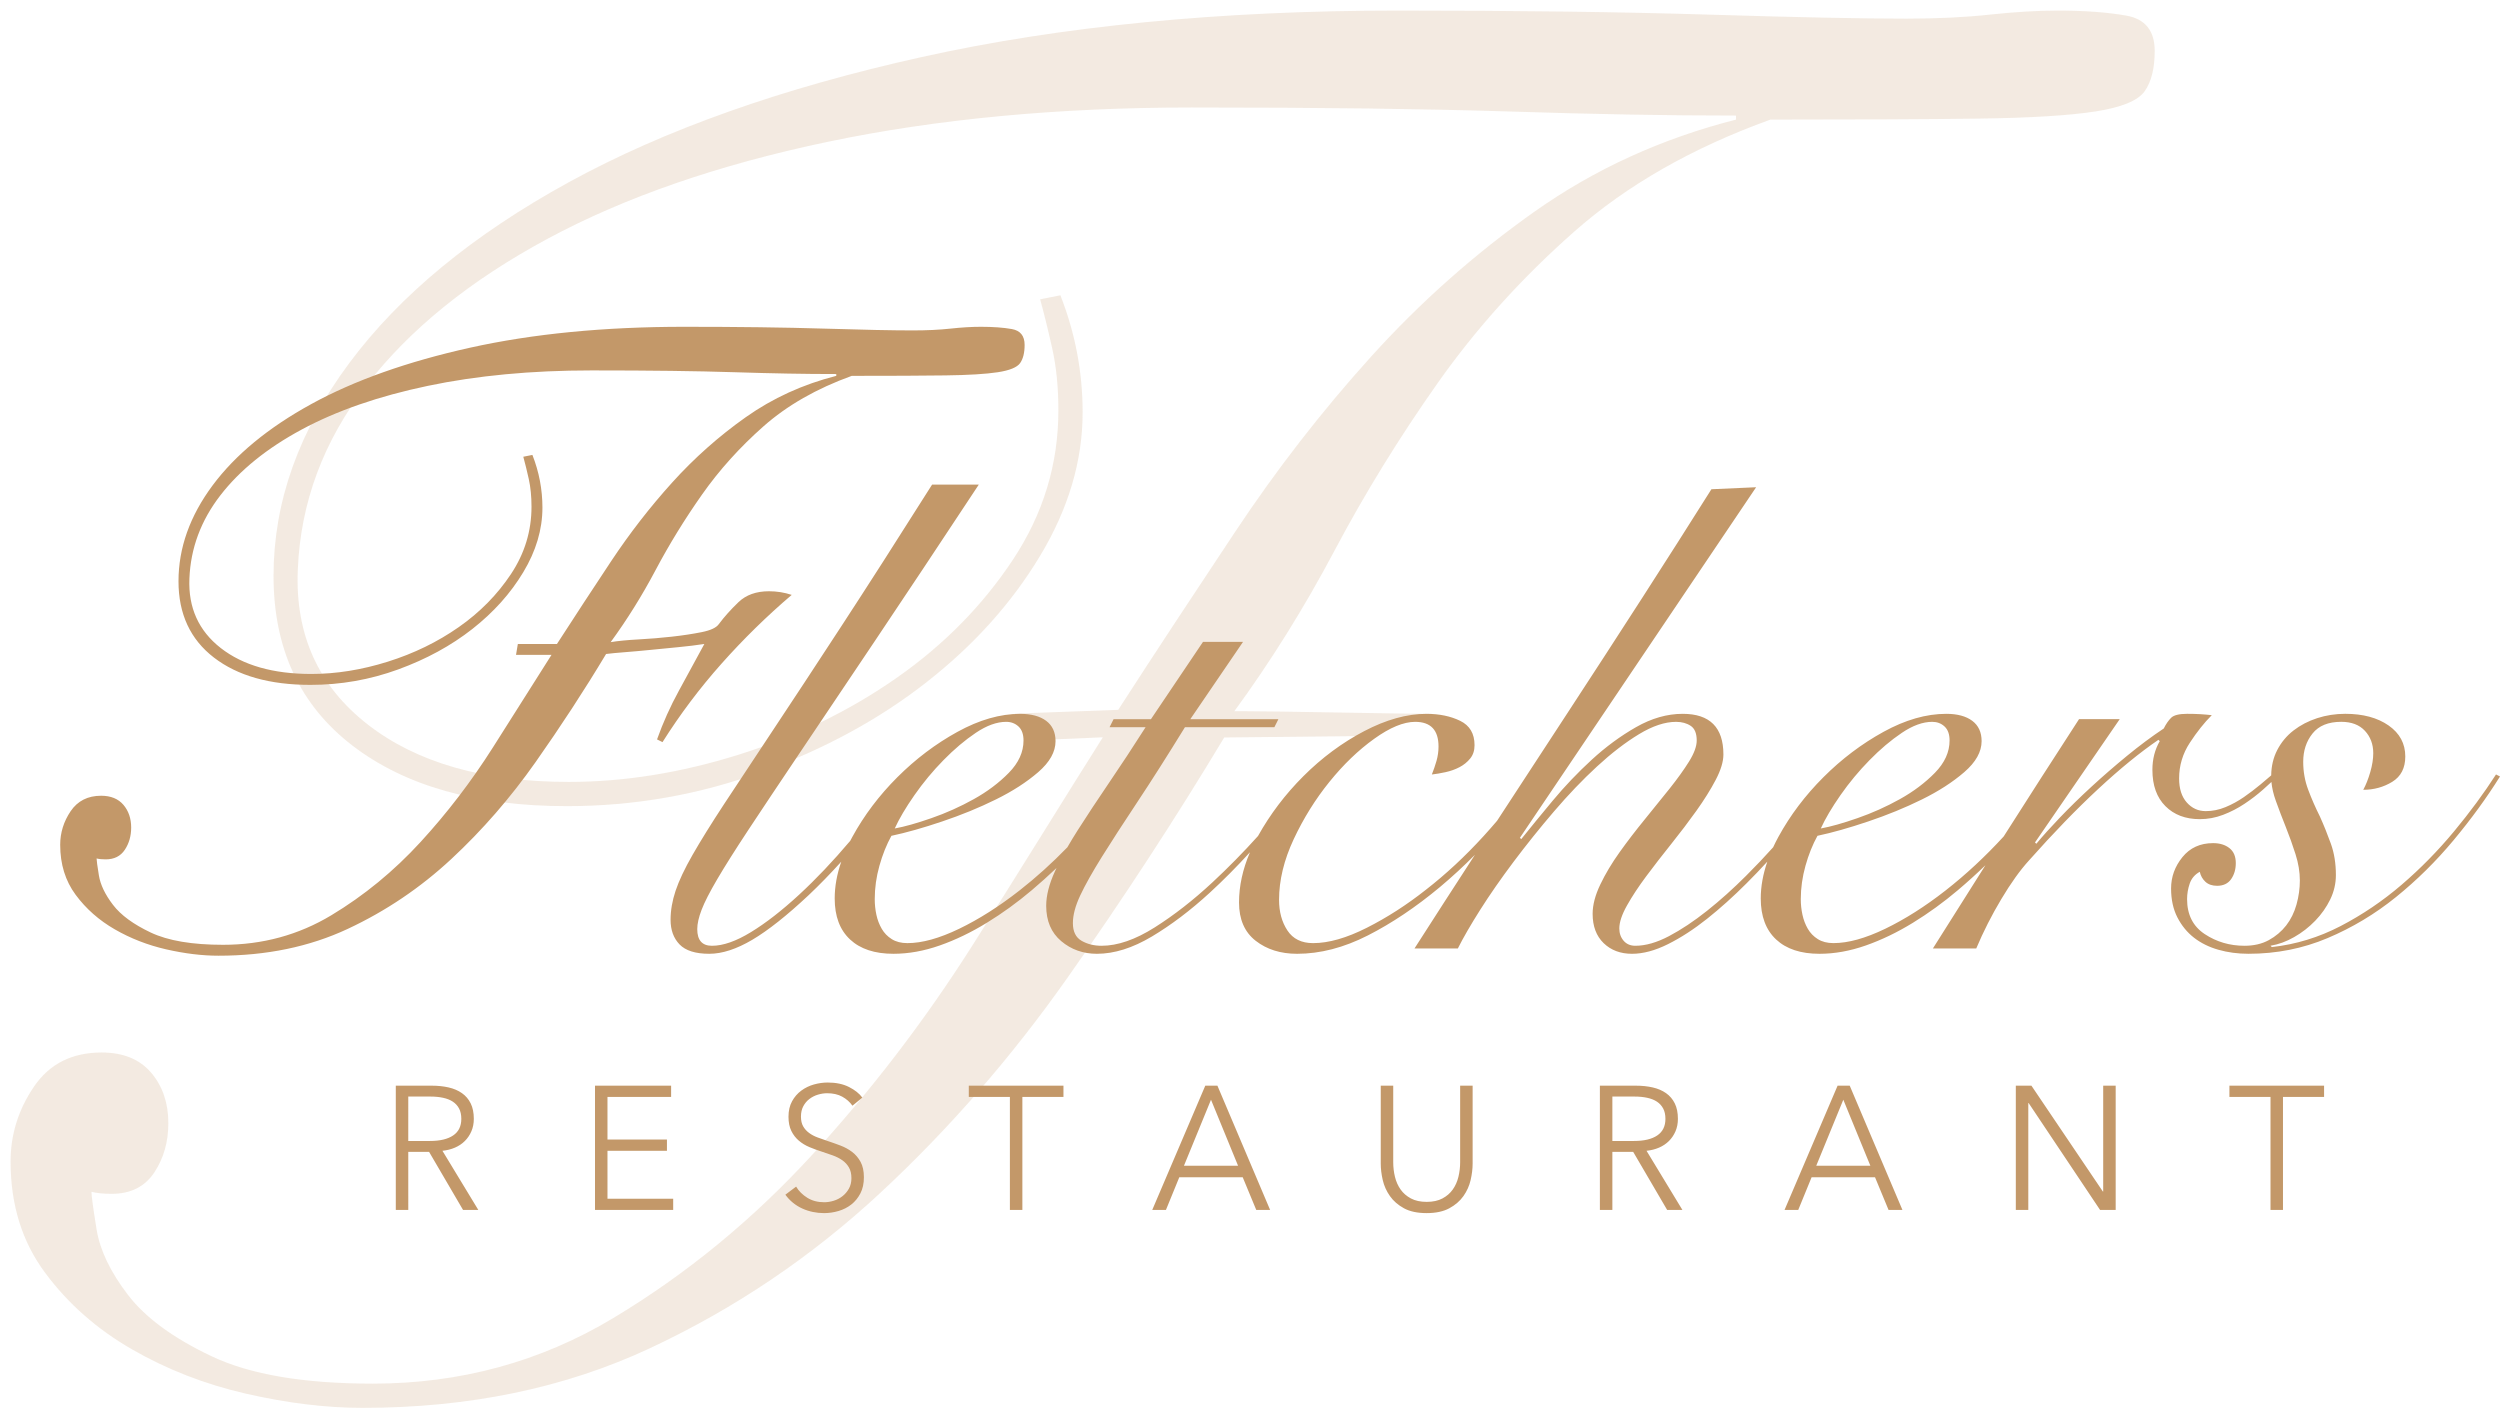
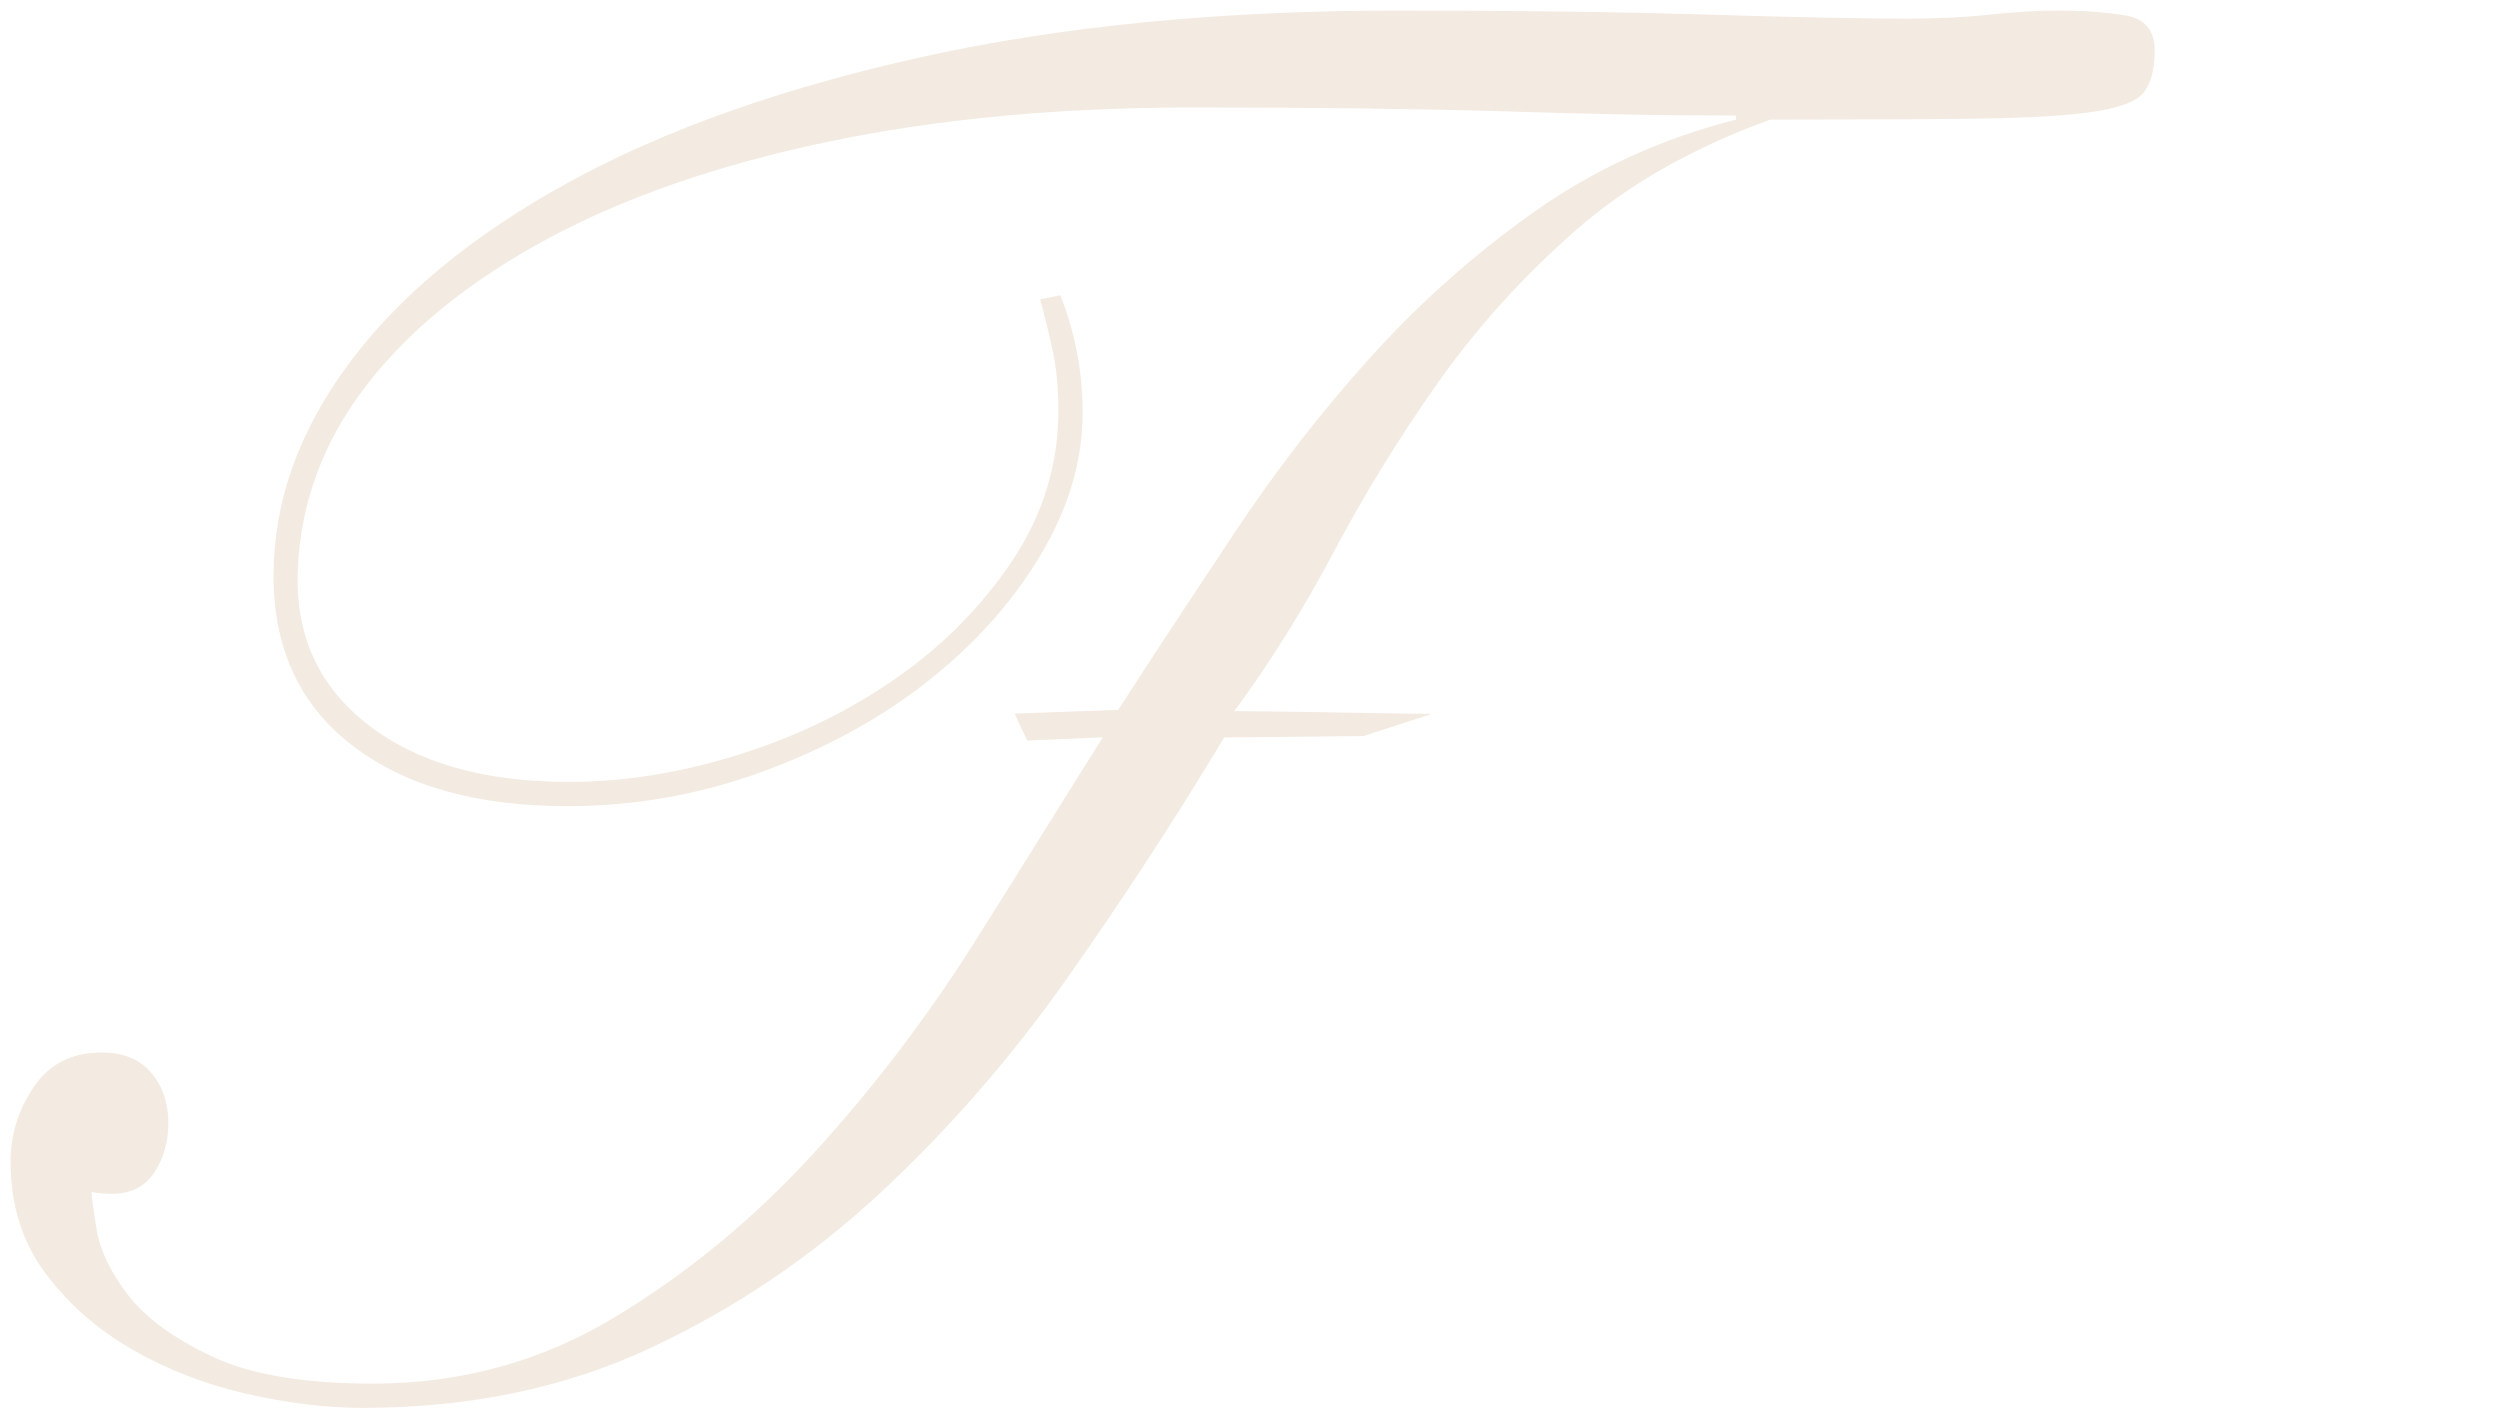
<svg xmlns="http://www.w3.org/2000/svg" xmlns:xlink="http://www.w3.org/1999/xlink" version="1.1" id="Layer_1" x="0px" y="0px" viewBox="0 0 236.387 134.121" style="enable-background:new 0 0 236.387 134.121;" xml:space="preserve">
  <style type="text/css">
	.Drop_x0020_Shadow{fill:none;}
	.Round_x0020_Corners_x0020_2_x0020_pt{fill:#FFFFFF;stroke:#000000;stroke-miterlimit:10;}
	.Live_x0020_Reflect_x0020_X{fill:none;}
	.Bevel_x0020_Soft{fill:url(#SVGID_1_);}
	.Dusk{fill:#FFFFFF;}
	.Foliage_GS{fill:#FFDD00;}
	.Pompadour_GS{fill-rule:evenodd;clip-rule:evenodd;fill:#44ADE2;}
	.st0{opacity:0.2;}
	.st1{clip-path:url(#SVGID_00000036937043580191031740000006922094988658225556_);fill:#C39869;}
	.st2{fill:#C39869;}
</style>
  <linearGradient id="SVGID_1_" gradientUnits="userSpaceOnUse" x1="-302.704" y1="-230.86" x2="-301.997" y2="-230.153">
    <stop offset="0" style="stop-color:#DEDFE3" />
    <stop offset="0.174" style="stop-color:#D8D9DD" />
    <stop offset="0.352" style="stop-color:#C9CACD" />
    <stop offset="0.532" style="stop-color:#B4B5B8" />
    <stop offset="0.714" style="stop-color:#989A9C" />
    <stop offset="0.895" style="stop-color:#797C7E" />
    <stop offset="1" style="stop-color:#656B6C" />
  </linearGradient>
  <g>
    <g class="st0">
      <g>
        <defs>
          <rect id="SVGID_00000023998167889712621280000013615981375455674546_" width="204.739" height="134.121" />
        </defs>
        <clipPath id="SVGID_00000005953030531549331390000012482923817023659196_">
          <use xlink:href="#SVGID_00000023998167889712621280000013615981375455674546_" style="overflow:visible;" />
        </clipPath>
        <path style="clip-path:url(#SVGID_00000005953030531549331390000012482923817023659196_);fill:#C39869;" d="M194.557,1     c-1.912,0-4.049,0.128-6.406,0.382c-2.362,0.257-5.006,0.382-7.938,0.382     c-4.082,0-10.299-0.125-18.648-0.382c-8.354-0.254-18.141-0.382-29.36-0.382     c-16.83,0-31.845,1.465-45.041,4.391c-13.197,2.93-24.324,6.874-33.377,11.838     c-9.054,4.964-15.968,10.662-20.751,17.088c-4.782,6.429-7.172,13.144-7.172,20.143     c0,6.873,2.486,12.219,7.459,16.037c4.972,3.819,11.73,5.729,20.275,5.729c6.375,0,12.527-1.081,18.455-3.247     c5.93-2.163,11.125-4.994,15.588-8.496c4.463-3.499,8.033-7.476,10.711-11.933     c2.678-4.453,4.017-8.973,4.017-13.555c0-3.819-0.703-7.509-2.103-11.074l-1.914,0.382     c0.383,1.402,0.766,2.959,1.148,4.677c0.383,1.719,0.575,3.661,0.575,5.823c0,5.093-1.436,9.803-4.305,14.13     c-2.869,4.328-6.535,8.051-10.996,11.168c-4.465,3.121-9.438,5.537-14.92,7.255c-5.483,1.719-10.838,2.578-16.067,2.578     c-8.033,0-14.376-1.814-19.029-5.441c-4.656-3.628-6.855-8.496-6.599-14.606     c0.253-6.363,2.421-12.186,6.503-17.47c4.081-5.28,9.784-9.896,17.118-13.842     c7.332-3.944,16.162-6.999,26.49-9.165c10.328-2.162,21.805-3.245,34.428-3.245     c6.246,0,11.824,0.032,16.734,0.095c4.908,0.066,9.373,0.161,13.389,0.286     c4.017,0.129,7.746,0.225,11.189,0.287c3.442,0.066,6.818,0.096,10.137,0.096v0.382     c-7.014,1.784-13.358,4.677-19.031,8.687c-5.674,4.009-10.838,8.591-15.493,13.747     c-4.656,5.154-8.925,10.661-12.814,16.514c-3.891,5.856-7.381,11.133-11.076,16.861l-9.793,0.357l1.185,2.546     l7.153-0.306c-3.7,5.856-7.807,12.555-12.332,19.682c-4.528,7.13-9.596,13.747-15.205,19.856     c-5.614,6.11-11.86,11.235-18.745,15.37c-6.884,4.138-14.472,6.205-22.759,6.205c-6.504,0-11.573-0.859-15.205-2.578     c-3.635-1.718-6.284-3.657-7.938-5.823c-1.658-2.162-2.648-4.23-2.965-6.204     c-0.32-1.973-0.478-3.151-0.478-3.533c0.508,0.128,1.146,0.191,1.912,0.191     c1.785,0,3.123-0.669,4.017-2.005c0.891-1.336,1.338-2.893,1.338-4.677c0-1.91-0.543-3.5-1.625-4.774     c-1.086-1.27-2.648-1.909-4.685-1.909c-2.807,0-4.944,1.083-6.408,3.246     c-1.467,2.166-2.2,4.519-2.2,7.065c0,4.074,1.082,7.574,3.252,10.5     c2.166,2.93,4.907,5.346,8.223,7.255c3.314,1.909,6.916,3.312,10.807,4.201c3.888,0.888,7.554,1.336,10.998,1.336     c10.07,0,19.127-1.876,27.16-5.632c8.033-3.753,15.301-8.655,21.803-14.701     c6.503-6.044,12.4-12.822,17.691-20.334c5.291-7.509,10.232-15.083,14.822-22.72l13.192-0.139     l6.418-2.093c-2.557,0-14.707-0.257-17.993-0.257c-0.296,0-0.521,0.002-0.66,0.006     c3.444-4.707,6.6-9.766,9.469-15.178c2.867-5.409,6.119-10.692,9.754-15.847     c3.633-5.155,7.937-9.928,12.91-14.319c4.973-4.391,11.156-7.924,18.553-10.596     c8.287,0,14.851-0.03,19.699-0.096c4.844-0.063,8.512-0.286,10.998-0.669     c2.486-0.381,4.045-1.017,4.686-1.909c0.636-0.888,0.957-2.162,0.957-3.818c0-1.909-0.895-3.022-2.678-3.341     C199.274,1.162,197.106,1,194.557,1" />
      </g>
    </g>
-     <path class="st2" d="M174.026,75.185c-0.82,1.177-1.439,2.227-1.861,3.151   c0.925-0.167,2.082-0.493,3.47-0.977c1.389-0.482,2.723-1.081,4.006-1.796   c1.283-0.714,2.387-1.544,3.313-2.49c0.924-0.944,1.388-1.962,1.388-3.056c0-0.588-0.158-1.028-0.474-1.323   c-0.315-0.293-0.705-0.441-1.166-0.441c-0.883,0-1.842,0.346-2.871,1.039   c-1.032,0.694-2.051,1.555-3.059,2.585C175.762,72.906,174.846,74.01,174.026,75.185 M86.464,75.185   c-0.821,1.177-1.442,2.227-1.862,3.151c0.924-0.167,2.082-0.493,3.469-0.977   c1.389-0.482,2.723-1.081,4.006-1.796c1.283-0.714,2.387-1.544,3.312-2.49   c0.926-0.944,1.389-1.962,1.389-3.056c0-0.588-0.158-1.028-0.473-1.323c-0.316-0.293-0.705-0.441-1.168-0.441   c-0.882,0-1.84,0.346-2.871,1.039c-1.031,0.694-2.049,1.555-3.058,2.585   C88.198,72.906,87.284,74.01,86.464,75.185 M236.387,73.42c-1.261,2.017-2.722,4.024-4.384,6.019   c-1.661,1.996-3.481,3.792-5.457,5.388c-1.977,1.598-4.131,2.889-6.467,3.876   c-2.334,0.987-4.826,1.481-7.475,1.481c-1.01,0-1.955-0.126-2.84-0.379   c-0.883-0.251-1.65-0.629-2.302-1.134c-0.651-0.504-1.176-1.144-1.577-1.922   c-0.4-0.777-0.599-1.691-0.599-2.741c0-1.092,0.357-2.08,1.072-2.962   c0.715-0.882,1.682-1.324,2.902-1.324c0.631,0,1.145,0.158,1.545,0.473   c0.401,0.315,0.6,0.788,0.6,1.418c0,0.589-0.149,1.093-0.441,1.513c-0.295,0.42-0.737,0.63-1.325,0.63   c-0.463,0-0.832-0.126-1.105-0.378c-0.274-0.252-0.451-0.568-0.535-0.946   c-0.463,0.252-0.778,0.621-0.948,1.103c-0.166,0.484-0.252,0.977-0.252,1.481   c0,1.471,0.559,2.574,1.672,3.308c1.114,0.736,2.366,1.103,3.754,1.103c0.883,0,1.651-0.178,2.303-0.535   c0.652-0.357,1.199-0.82,1.641-1.386c0.441-0.568,0.765-1.229,0.978-1.986   c0.209-0.756,0.315-1.512,0.315-2.268c0-0.798-0.137-1.628-0.411-2.49   c-0.273-0.86-0.578-1.711-0.914-2.552c-0.338-0.84-0.652-1.67-0.947-2.489   c-0.225-0.625-0.363-1.218-0.416-1.782c-0.244,0.229-0.506,0.466-0.781,0.71   c-0.547,0.484-1.137,0.936-1.768,1.355c-0.631,0.421-1.303,0.767-2.017,1.04   c-0.717,0.274-1.452,0.41-2.209,0.41c-1.346,0-2.43-0.41-3.248-1.229c-0.821-0.819-1.231-1.964-1.231-3.435   c0-1.008,0.231-1.911,0.694-2.71l-0.127-0.126c-1.725,1.177-3.618,2.721-5.678,4.632   c-2.061,1.913-4.248,4.171-6.561,6.775c-0.842,0.924-1.715,2.143-2.617,3.655   c-0.906,1.513-1.695,3.067-2.367,4.663h-4.1c1.657-2.634,3.313-5.254,4.969-7.868   c-0.832,0.803-1.697,1.589-2.603,2.354c-1.368,1.157-2.786,2.185-4.258,3.088   c-1.473,0.904-2.955,1.618-4.448,2.143c-1.494,0.525-2.955,0.788-4.384,0.788   c-1.768,0-3.135-0.452-4.102-1.355c-0.967-0.903-1.451-2.195-1.451-3.876   c0-1.125,0.209-2.286,0.621-3.482c-0.633,0.692-1.291,1.38-1.977,2.064c-1.24,1.24-2.48,2.353-3.72,3.34   c-1.242,0.988-2.473,1.786-3.692,2.395c-1.22,0.609-2.355,0.914-3.406,0.914   c-1.094,0-1.988-0.337-2.682-1.008c-0.693-0.672-1.041-1.597-1.041-2.773   c0-0.84,0.243-1.765,0.727-2.773c0.482-1.009,1.092-2.027,1.828-3.057   c0.736-1.029,1.526-2.058,2.367-3.088c0.84-1.029,1.629-2.005,2.366-2.931   c0.734-0.923,1.345-1.774,1.83-2.551c0.482-0.778,0.724-1.439,0.724-1.986c0-0.671-0.189-1.134-0.568-1.386   c-0.379-0.252-0.842-0.378-1.387-0.378c-1.053,0-2.219,0.389-3.502,1.166   c-1.283,0.778-2.607,1.796-3.974,3.056c-1.368,1.261-2.723,2.679-4.069,4.254   c-1.347,1.575-2.619,3.162-3.818,4.758c-1.197,1.597-2.25,3.109-3.154,4.537   c-0.905,1.429-1.608,2.647-2.114,3.655h-4.099c1.863-2.909,3.767-5.861,5.713-8.853   c-1.051,1.064-2.157,2.083-3.317,3.056c-2.271,1.891-4.541,3.414-6.812,4.569c-2.272,1.156-4.502,1.733-6.688,1.733   c-1.556,0-2.861-0.41-3.912-1.229c-1.051-0.819-1.576-2.027-1.576-3.624c0-1.557,0.346-3.14,1.035-4.748   c-1.244,1.364-2.514,2.644-3.81,3.835c-1.811,1.66-3.629,3.035-5.457,4.128   c-1.831,1.092-3.565,1.638-5.206,1.638c-1.304,0-2.429-0.4-3.375-1.197c-0.947-0.798-1.42-1.912-1.42-3.341   c0-0.966,0.274-2.048,0.821-3.245c0.049-0.109,0.101-0.219,0.154-0.329c-0.75,0.712-1.523,1.411-2.33,2.093   c-1.367,1.157-2.787,2.185-4.26,3.088c-1.472,0.904-2.955,1.618-4.447,2.143   c-1.494,0.525-2.955,0.788-4.385,0.788c-1.765,0-3.133-0.452-4.099-1.355c-0.969-0.903-1.452-2.195-1.452-3.876   c0-1.124,0.207-2.283,0.62-3.477c-1.053,1.162-2.08,2.217-3.08,3.162c-2.061,1.933-3.838,3.34-5.331,4.223   c-1.494,0.881-2.849,1.323-4.068,1.323c-1.305,0-2.24-0.295-2.809-0.883   c-0.568-0.587-0.851-1.364-0.851-2.331c0-0.882,0.158-1.796,0.473-2.742   c0.316-0.945,0.851-2.079,1.609-3.403c0.758-1.323,1.756-2.93,2.996-4.821   c1.24-1.89,2.777-4.211,4.606-6.963c1.83-2.752,3.984-6.029,6.466-9.832   c2.483-3.802,5.342-8.265,8.58-13.391h4.416c-3.744,5.671-7.002,10.577-9.779,14.715   c-2.775,4.139-5.152,7.678-7.129,10.619c-1.976,2.941-3.595,5.367-4.857,7.278   c-1.262,1.913-2.25,3.477-2.965,4.696c-0.715,1.218-1.209,2.185-1.482,2.898   c-0.274,0.715-0.411,1.324-0.411,1.828c0,1.051,0.463,1.575,1.389,1.575c1.051,0,2.281-0.43,3.689-1.291   c1.411-0.861,2.924-2.038,4.543-3.53c1.584-1.459,3.202-3.162,4.846-5.106c0.065-0.125,0.131-0.25,0.201-0.376   c1.114-2.038,2.534-3.918,4.258-5.641c1.725-1.722,3.617-3.151,5.678-4.285c2.06-1.134,4.037-1.702,5.93-1.702   c1.05,0,1.871,0.221,2.46,0.662c0.588,0.441,0.883,1.082,0.883,1.922c0,1.009-0.547,1.985-1.64,2.931   c-1.094,0.945-2.428,1.807-4.006,2.583c-1.576,0.779-3.27,1.472-5.078,2.08   c-1.809,0.61-3.407,1.062-4.795,1.355c-0.463,0.841-0.842,1.787-1.135,2.836   c-0.295,1.051-0.441,2.102-0.441,3.151c0,0.504,0.052,0.999,0.156,1.481   c0.105,0.484,0.273,0.925,0.506,1.324c0.23,0.399,0.545,0.725,0.945,0.976   c0.4,0.253,0.895,0.379,1.482,0.379c1.389,0,3.018-0.452,4.891-1.355c1.871-0.903,3.774-2.111,5.709-3.624   c1.565-1.223,3.072-2.585,4.525-4.083c0.297-0.515,0.616-1.044,0.963-1.589   c0.883-1.386,1.883-2.899,2.996-4.537c1.116-1.639,2.262-3.382,3.44-5.231h-3.408l0.379-0.756h3.533l4.922-7.31   h3.785l-4.985,7.31h8.329l-0.379,0.756h-8.455c-1.682,2.732-3.186,5.095-4.51,7.09   c-1.324,1.996-2.44,3.718-3.344,5.167c-0.904,1.45-1.588,2.669-2.051,3.656s-0.693,1.859-0.693,2.615   c0,0.798,0.273,1.355,0.82,1.67c0.545,0.315,1.176,0.472,1.893,0.472c1.514,0,3.185-0.577,5.015-1.732   c1.831-1.156,3.649-2.574,5.457-4.254c1.499-1.392,2.938-2.858,4.321-4.395c1.146-2.057,2.576-3.944,4.291-5.657   c1.744-1.743,3.658-3.161,5.74-4.254c2.082-1.092,4.049-1.639,5.898-1.639c1.221,0,2.282,0.221,3.186,0.662   c0.904,0.441,1.357,1.208,1.357,2.301c0,0.504-0.136,0.924-0.41,1.26   c-0.273,0.336-0.609,0.609-1.009,0.819c-0.401,0.211-0.842,0.368-1.325,0.473   c-0.484,0.105-0.914,0.179-1.293,0.22c0.168-0.419,0.315-0.85,0.442-1.291c0.125-0.442,0.189-0.893,0.189-1.355   c0-1.554-0.736-2.332-2.209-2.332c-1.094,0-2.386,0.535-3.879,1.607c-1.494,1.071-2.902,2.426-4.226,4.065   c-1.326,1.638-2.451,3.445-3.377,5.419c-0.924,1.976-1.387,3.887-1.387,5.735   c0,1.135,0.262,2.101,0.789,2.899c0.526,0.799,1.334,1.198,2.428,1.198c1.473,0,3.164-0.483,5.078-1.45   c1.914-0.966,3.775-2.163,5.584-3.592c1.893-1.47,3.711-3.161,5.457-5.073   c0.445-0.488,0.871-0.972,1.279-1.453c2.211-3.387,4.412-6.759,6.606-10.112   c2.418-3.696,4.785-7.341,7.097-10.933c2.313-3.593,4.5-7.027,6.563-10.304l4.227-0.189L143.714,79.218   l0.126,0.126c0.84-1.049,1.831-2.258,2.965-3.623c1.135-1.365,2.366-2.657,3.692-3.876   c1.324-1.218,2.722-2.247,4.195-3.088c1.471-0.84,2.943-1.261,4.416-1.261   c2.565,0,3.848,1.283,3.848,3.845c0,0.672-0.242,1.471-0.725,2.395c-0.484,0.924-1.096,1.901-1.83,2.93   c-0.736,1.03-1.525,2.07-2.365,3.119c-0.842,1.051-1.631,2.07-2.367,3.057   c-0.737,0.988-1.346,1.912-1.829,2.773c-0.484,0.861-0.726,1.586-0.726,2.174   c0,0.463,0.137,0.851,0.41,1.166c0.274,0.315,0.641,0.472,1.104,0.472c0.966,0,2.029-0.304,3.187-0.913   c1.154-0.609,2.354-1.407,3.596-2.395c1.24-0.987,2.469-2.089,3.689-3.309   c0.906-0.904,1.758-1.802,2.559-2.695c0.152-0.328,0.318-0.658,0.5-0.991   c1.115-2.038,2.533-3.918,4.26-5.641c1.722-1.722,3.615-3.151,5.677-4.285   c2.061-1.134,4.037-1.702,5.93-1.702c1.051,0,1.871,0.221,2.461,0.662c0.588,0.441,0.883,1.082,0.883,1.922   c0,1.009-0.547,1.985-1.641,2.931c-1.094,0.945-2.428,1.807-4.006,2.583   c-1.578,0.779-3.271,1.472-5.078,2.08c-1.808,0.61-3.406,1.062-4.795,1.355   c-0.463,0.841-0.842,1.787-1.135,2.836c-0.294,1.051-0.443,2.102-0.443,3.151   c0,0.504,0.053,0.999,0.158,1.481c0.106,0.484,0.274,0.925,0.506,1.324   c0.231,0.399,0.545,0.725,0.945,0.976c0.401,0.253,0.893,0.379,1.483,0.379c1.389,0,3.017-0.452,4.891-1.355   c1.869-0.903,3.773-2.111,5.709-3.624c1.914-1.497,3.746-3.201,5.496-5.109l0.117-0.185   c2.271-3.57,4.605-7.205,7.004-10.902h3.847l-8.011,11.658l0.125,0.126   c0.589-0.713,1.336-1.544,2.24-2.489c0.904-0.945,1.892-1.911,2.965-2.899   c1.072-0.987,2.197-1.963,3.375-2.93c1.177-0.966,2.334-1.828,3.47-2.584   c0.209-0.419,0.442-0.756,0.694-1.008c0.252-0.252,0.758-0.379,1.513-0.379   c0.463,0,0.873,0.012,1.231,0.032c0.357,0.022,0.726,0.053,1.103,0.095   c-0.714,0.715-1.408,1.586-2.08,2.615c-0.673,1.03-1.009,2.153-1.009,3.372   c0,0.966,0.24,1.723,0.724,2.268c0.485,0.547,1.082,0.819,1.799,0.819c0.631,0,1.25-0.125,1.861-0.377   c0.61-0.253,1.188-0.568,1.735-0.946c0.545-0.378,1.072-0.777,1.576-1.197   c0.373-0.309,0.709-0.595,1.012-0.859c0.013-0.882,0.201-1.679,0.566-2.387   c0.379-0.734,0.893-1.355,1.545-1.859s1.398-0.892,2.24-1.166c0.84-0.272,1.725-0.41,2.649-0.41   c1.683,0,3.048,0.369,4.101,1.103c1.051,0.736,1.578,1.713,1.578,2.931c0,1.093-0.41,1.89-1.23,2.395   c-0.82,0.503-1.736,0.756-2.744,0.756c0.252-0.462,0.472-1.018,0.662-1.67   c0.189-0.651,0.283-1.25,0.283-1.796c0-0.84-0.264-1.544-0.789-2.111   c-0.525-0.568-1.272-0.851-2.238-0.851c-1.221,0-2.125,0.368-2.713,1.103   c-0.59,0.735-0.883,1.628-0.883,2.678c0,0.924,0.156,1.807,0.473,2.647c0.314,0.841,0.683,1.681,1.103,2.521   c0.379,0.841,0.725,1.701,1.041,2.583c0.317,0.883,0.473,1.871,0.473,2.962   c0,0.799-0.18,1.566-0.535,2.301c-0.358,0.735-0.832,1.408-1.42,2.016   c-0.59,0.61-1.252,1.125-1.989,1.544c-0.734,0.421-1.482,0.693-2.238,0.819l0.125,0.127   c2.272-0.253,4.438-0.914,6.498-1.985c2.061-1.072,3.985-2.373,5.774-3.908   c1.787-1.533,3.437-3.214,4.953-5.042c1.513-1.827,2.838-3.623,3.972-5.388L236.387,73.42z    M68.235,62.739c-2.066,2.32-3.93,4.799-5.592,7.433l-0.517-0.257c0.572-1.604,1.261-3.137,2.064-4.598   c0.803-1.461,1.606-2.935,2.41-4.426c-0.746,0.116-1.564,0.215-2.453,0.301c-0.889,0.086-1.764,0.172-2.623,0.257   c-0.859,0.086-1.664,0.159-2.408,0.216c-0.746,0.057-1.35,0.115-1.807,0.172   c-2.064,3.437-4.289,6.846-6.668,10.226c-2.381,3.381-5.033,6.432-7.957,9.152   c-2.926,2.722-6.193,4.928-9.806,6.617c-3.614,1.691-7.688,2.535-12.217,2.535   c-1.549,0-3.197-0.201-4.947-0.601c-1.75-0.401-3.37-1.032-4.86-1.891   c-1.492-0.859-2.724-1.947-3.699-3.265c-0.977-1.318-1.463-2.893-1.463-4.727c0-1.145,0.33-2.205,0.988-3.18   c0.66-0.973,1.621-1.461,2.883-1.461c0.916,0,1.619,0.288,2.108,0.86c0.486,0.573,0.732,1.289,0.732,2.148   c0,0.803-0.203,1.504-0.604,2.106c-0.4,0.601-1.003,0.902-1.806,0.902c-0.344,0-0.631-0.028-0.86-0.086   c0,0.172,0.071,0.702,0.215,1.59c0.143,0.889,0.588,1.819,1.334,2.793c0.744,0.975,1.936,1.847,3.571,2.621   c1.632,0.773,3.914,1.16,6.837,1.16c3.729,0,7.141-0.93,10.239-2.793c3.095-1.861,5.906-4.168,8.429-6.918   c2.524-2.75,4.803-5.728,6.84-8.937c2.035-3.208,3.885-6.13,5.549-8.765h-3.355l0.172-1.032h3.699   c1.664-2.578,3.369-5.184,5.119-7.82c1.748-2.634,3.67-5.113,5.764-7.433c2.093-2.32,4.416-4.383,6.968-6.188   c2.551-1.804,5.405-3.107,8.559-3.91v-0.172c-1.492,0-3.01-0.013-4.559-0.043   c-1.549-0.028-3.226-0.071-5.033-0.128c-1.807-0.057-3.814-0.1-6.021-0.129   c-2.209-0.029-4.719-0.043-7.528-0.043c-5.677,0-10.84,0.487-15.484,1.461c-4.647,0.974-8.619,2.349-11.916,4.125   c-3.299,1.776-5.863,3.853-7.699,6.23c-1.836,2.378-2.811,4.999-2.924,7.863c-0.117,2.75,0.873,4.941,2.967,6.574   c2.093,1.632,4.947,2.449,8.56,2.449c2.35,0,4.76-0.386,7.227-1.16c2.465-0.773,4.701-1.861,6.709-3.266   c2.008-1.403,3.656-3.079,4.947-5.027c1.291-1.947,1.936-4.067,1.936-6.359   c0-0.973-0.086-1.848-0.258-2.621c-0.172-0.773-0.344-1.474-0.518-2.106l0.861-0.172   c0.631,1.605,0.948,3.266,0.948,4.985c0,2.062-0.604,4.097-1.809,6.101c-1.203,2.006-2.81,3.796-4.816,5.371   c-2.008,1.577-4.344,2.851-7.012,3.825c-2.666,0.974-5.434,1.461-8.301,1.461c-3.844,0-6.883-0.86-9.119-2.579   c-2.236-1.718-3.355-4.125-3.355-7.218c0-3.15,1.076-6.173,3.226-9.067c2.151-2.892,5.26-5.456,9.334-7.691   c4.07-2.234,9.076-4.009,15.012-5.328c5.935-1.317,12.689-1.976,20.26-1.976c5.045,0,9.447,0.057,13.205,0.172   c3.756,0.115,6.551,0.171,8.386,0.171c1.319,0,2.51-0.056,3.571-0.171c1.06-0.115,2.021-0.172,2.883-0.172   c1.146,0,2.121,0.072,2.923,0.214c0.803,0.144,1.205,0.645,1.205,1.504c0,0.746-0.144,1.319-0.429,1.719   c-0.289,0.402-0.99,0.688-2.108,0.86c-1.119,0.171-2.767,0.272-4.947,0.3   c-2.18,0.03-5.133,0.043-8.861,0.043c-3.326,1.203-6.108,2.793-8.344,4.77   c-2.236,1.976-4.174,4.124-5.807,6.445c-1.634,2.32-3.097,4.698-4.388,7.132   c-1.289,2.436-2.709,4.713-4.258,6.832c0.687-0.114,1.562-0.2,2.623-0.257   c1.061-0.057,2.107-0.143,3.141-0.258c1.033-0.114,1.978-0.258,2.839-0.43   c0.86-0.172,1.405-0.43,1.635-0.773c0.516-0.688,1.131-1.375,1.848-2.063   c0.717-0.687,1.678-1.031,2.883-1.031c0.744,0,1.463,0.115,2.15,0.344   C72.506,58.257,70.299,60.419,68.235,62.739" />
-     <path class="st2" d="M215.867,103.719h3.886v-1.063h-8.951v1.063h3.885v10.687h1.18V103.719z    M192.081,102.656h-1.476v11.75h1.18v-10.107h0.033l6.754,10.107h1.476v-11.75h-1.181v10.008h-0.032   L192.081,102.656z M174.294,103.984l2.557,6.24h-5.115L174.294,103.984z M171.294,111.319h6l1.278,3.087   h1.312l-4.984-11.75h-1.147l-5.017,11.75h1.295L171.294,111.319z M152.457,103.685h2.099   c0.437,0,0.836,0.039,1.196,0.117c0.361,0.077,0.667,0.199,0.919,0.365c0.251,0.166,0.448,0.381,0.59,0.647   c0.142,0.265,0.213,0.592,0.213,0.979c0,0.697-0.257,1.22-0.771,1.568c-0.514,0.349-1.246,0.523-2.197,0.523   h-2.049V103.685z M152.457,108.913h1.968l3.213,5.493h1.442l-3.393-5.593   c0.426-0.044,0.82-0.143,1.18-0.298c0.361-0.155,0.672-0.363,0.935-0.623   c0.262-0.259,0.469-0.566,0.623-0.921c0.153-0.354,0.229-0.747,0.229-1.178   c0-0.575-0.098-1.062-0.295-1.46c-0.197-0.399-0.473-0.722-0.828-0.971   c-0.355-0.249-0.776-0.429-1.262-0.54c-0.487-0.11-1.014-0.166-1.582-0.166h-3.41v11.75h1.18V108.913z    M137.039,114.249c0.563-0.305,1.008-0.689,1.336-1.154s0.555-0.971,0.681-1.518   c0.125-0.548,0.188-1.065,0.188-1.552v-7.369h-1.18v7.236c0,0.476-0.055,0.938-0.164,1.386   c-0.109,0.448-0.287,0.846-0.533,1.195c-0.246,0.348-0.571,0.63-0.975,0.846   c-0.405,0.216-0.902,0.324-1.492,0.324c-0.59,0-1.088-0.108-1.492-0.324c-0.404-0.216-0.729-0.498-0.975-0.846   c-0.246-0.349-0.424-0.747-0.533-1.195c-0.109-0.448-0.164-0.91-0.164-1.386v-7.236h-1.18v7.369   c0,0.487,0.062,1.004,0.188,1.552c0.126,0.547,0.353,1.053,0.681,1.518c0.327,0.465,0.77,0.849,1.327,1.154   c0.558,0.304,1.274,0.456,2.148,0.456C135.763,114.705,136.476,114.553,137.039,114.249 M114.506,103.984   l2.558,6.24h-5.115L114.506,103.984z M111.506,111.319h6l1.279,3.087h1.311l-4.983-11.75h-1.148   l-5.016,11.75h1.295L111.506,111.319z M96.67,103.719h3.885v-1.063h-8.951v1.063h3.886v10.687h1.18   V103.719z M81.539,103.785c-0.285-0.387-0.705-0.722-1.263-1.004c-0.557-0.282-1.229-0.423-2.016-0.423   c-0.426,0-0.858,0.061-1.295,0.182c-0.437,0.122-0.836,0.316-1.197,0.581c-0.36,0.266-0.653,0.603-0.877,1.012   c-0.224,0.41-0.336,0.897-0.336,1.461c0,0.531,0.09,0.979,0.271,1.344c0.18,0.365,0.418,0.672,0.713,0.921   s0.628,0.451,1,0.606c0.371,0.155,0.748,0.293,1.131,0.415c0.371,0.122,0.727,0.243,1.065,0.365   c0.339,0.122,0.64,0.274,0.902,0.456c0.262,0.183,0.473,0.41,0.631,0.681   c0.159,0.271,0.238,0.611,0.238,1.02c0,0.377-0.079,0.706-0.238,0.988c-0.158,0.282-0.36,0.52-0.606,0.713   c-0.246,0.194-0.522,0.338-0.828,0.432c-0.306,0.094-0.607,0.141-0.902,0.141   c-0.612,0-1.145-0.141-1.598-0.423c-0.454-0.282-0.806-0.633-1.058-1.054l-1.016,0.763   c0.207,0.288,0.448,0.543,0.721,0.764c0.273,0.221,0.568,0.404,0.886,0.547   c0.316,0.144,0.65,0.252,1,0.324c0.349,0.072,0.699,0.108,1.049,0.108c0.459,0,0.915-0.066,1.369-0.199   c0.453-0.133,0.856-0.338,1.209-0.614c0.353-0.277,0.64-0.628,0.861-1.054   c0.221-0.426,0.331-0.932,0.331-1.519c0-0.586-0.103-1.07-0.31-1.452   c-0.207-0.381-0.475-0.697-0.801-0.946c-0.328-0.249-0.695-0.45-1.104-0.605   c-0.409-0.155-0.815-0.299-1.218-0.432c-0.327-0.11-0.64-0.221-0.94-0.332c-0.3-0.11-0.567-0.251-0.801-0.423   c-0.235-0.171-0.423-0.379-0.564-0.622c-0.142-0.244-0.213-0.554-0.213-0.93c0-0.376,0.074-0.702,0.222-0.979   c0.147-0.276,0.341-0.506,0.582-0.689c0.24-0.182,0.508-0.318,0.803-0.406   c0.295-0.089,0.585-0.133,0.869-0.133c0.557,0,1.033,0.108,1.426,0.324c0.394,0.215,0.716,0.5,0.967,0.854   L81.539,103.785z M57.44,108.813h5.623v-1.062h-5.623v-4.032h6.017v-1.063h-7.197v11.75h7.393v-1.062h-6.213   V108.813z M38.604,103.685h2.098c0.437,0,0.836,0.039,1.197,0.117c0.361,0.077,0.667,0.199,0.918,0.365   c0.251,0.166,0.448,0.381,0.59,0.647c0.142,0.265,0.213,0.592,0.213,0.979c0,0.697-0.256,1.22-0.77,1.568   c-0.514,0.349-1.246,0.523-2.197,0.523h-2.049V103.685z M38.604,108.913h1.967l3.213,5.493h1.443   l-3.393-5.593c0.426-0.044,0.819-0.143,1.18-0.298c0.361-0.155,0.672-0.363,0.934-0.623   c0.263-0.259,0.47-0.566,0.623-0.921c0.153-0.354,0.23-0.747,0.23-1.178c0-0.575-0.098-1.062-0.295-1.46   c-0.197-0.399-0.473-0.722-0.828-0.971c-0.355-0.249-0.776-0.429-1.262-0.54   c-0.487-0.11-1.014-0.166-1.582-0.166h-3.41v11.75h1.18V108.913z" />
  </g>
</svg>